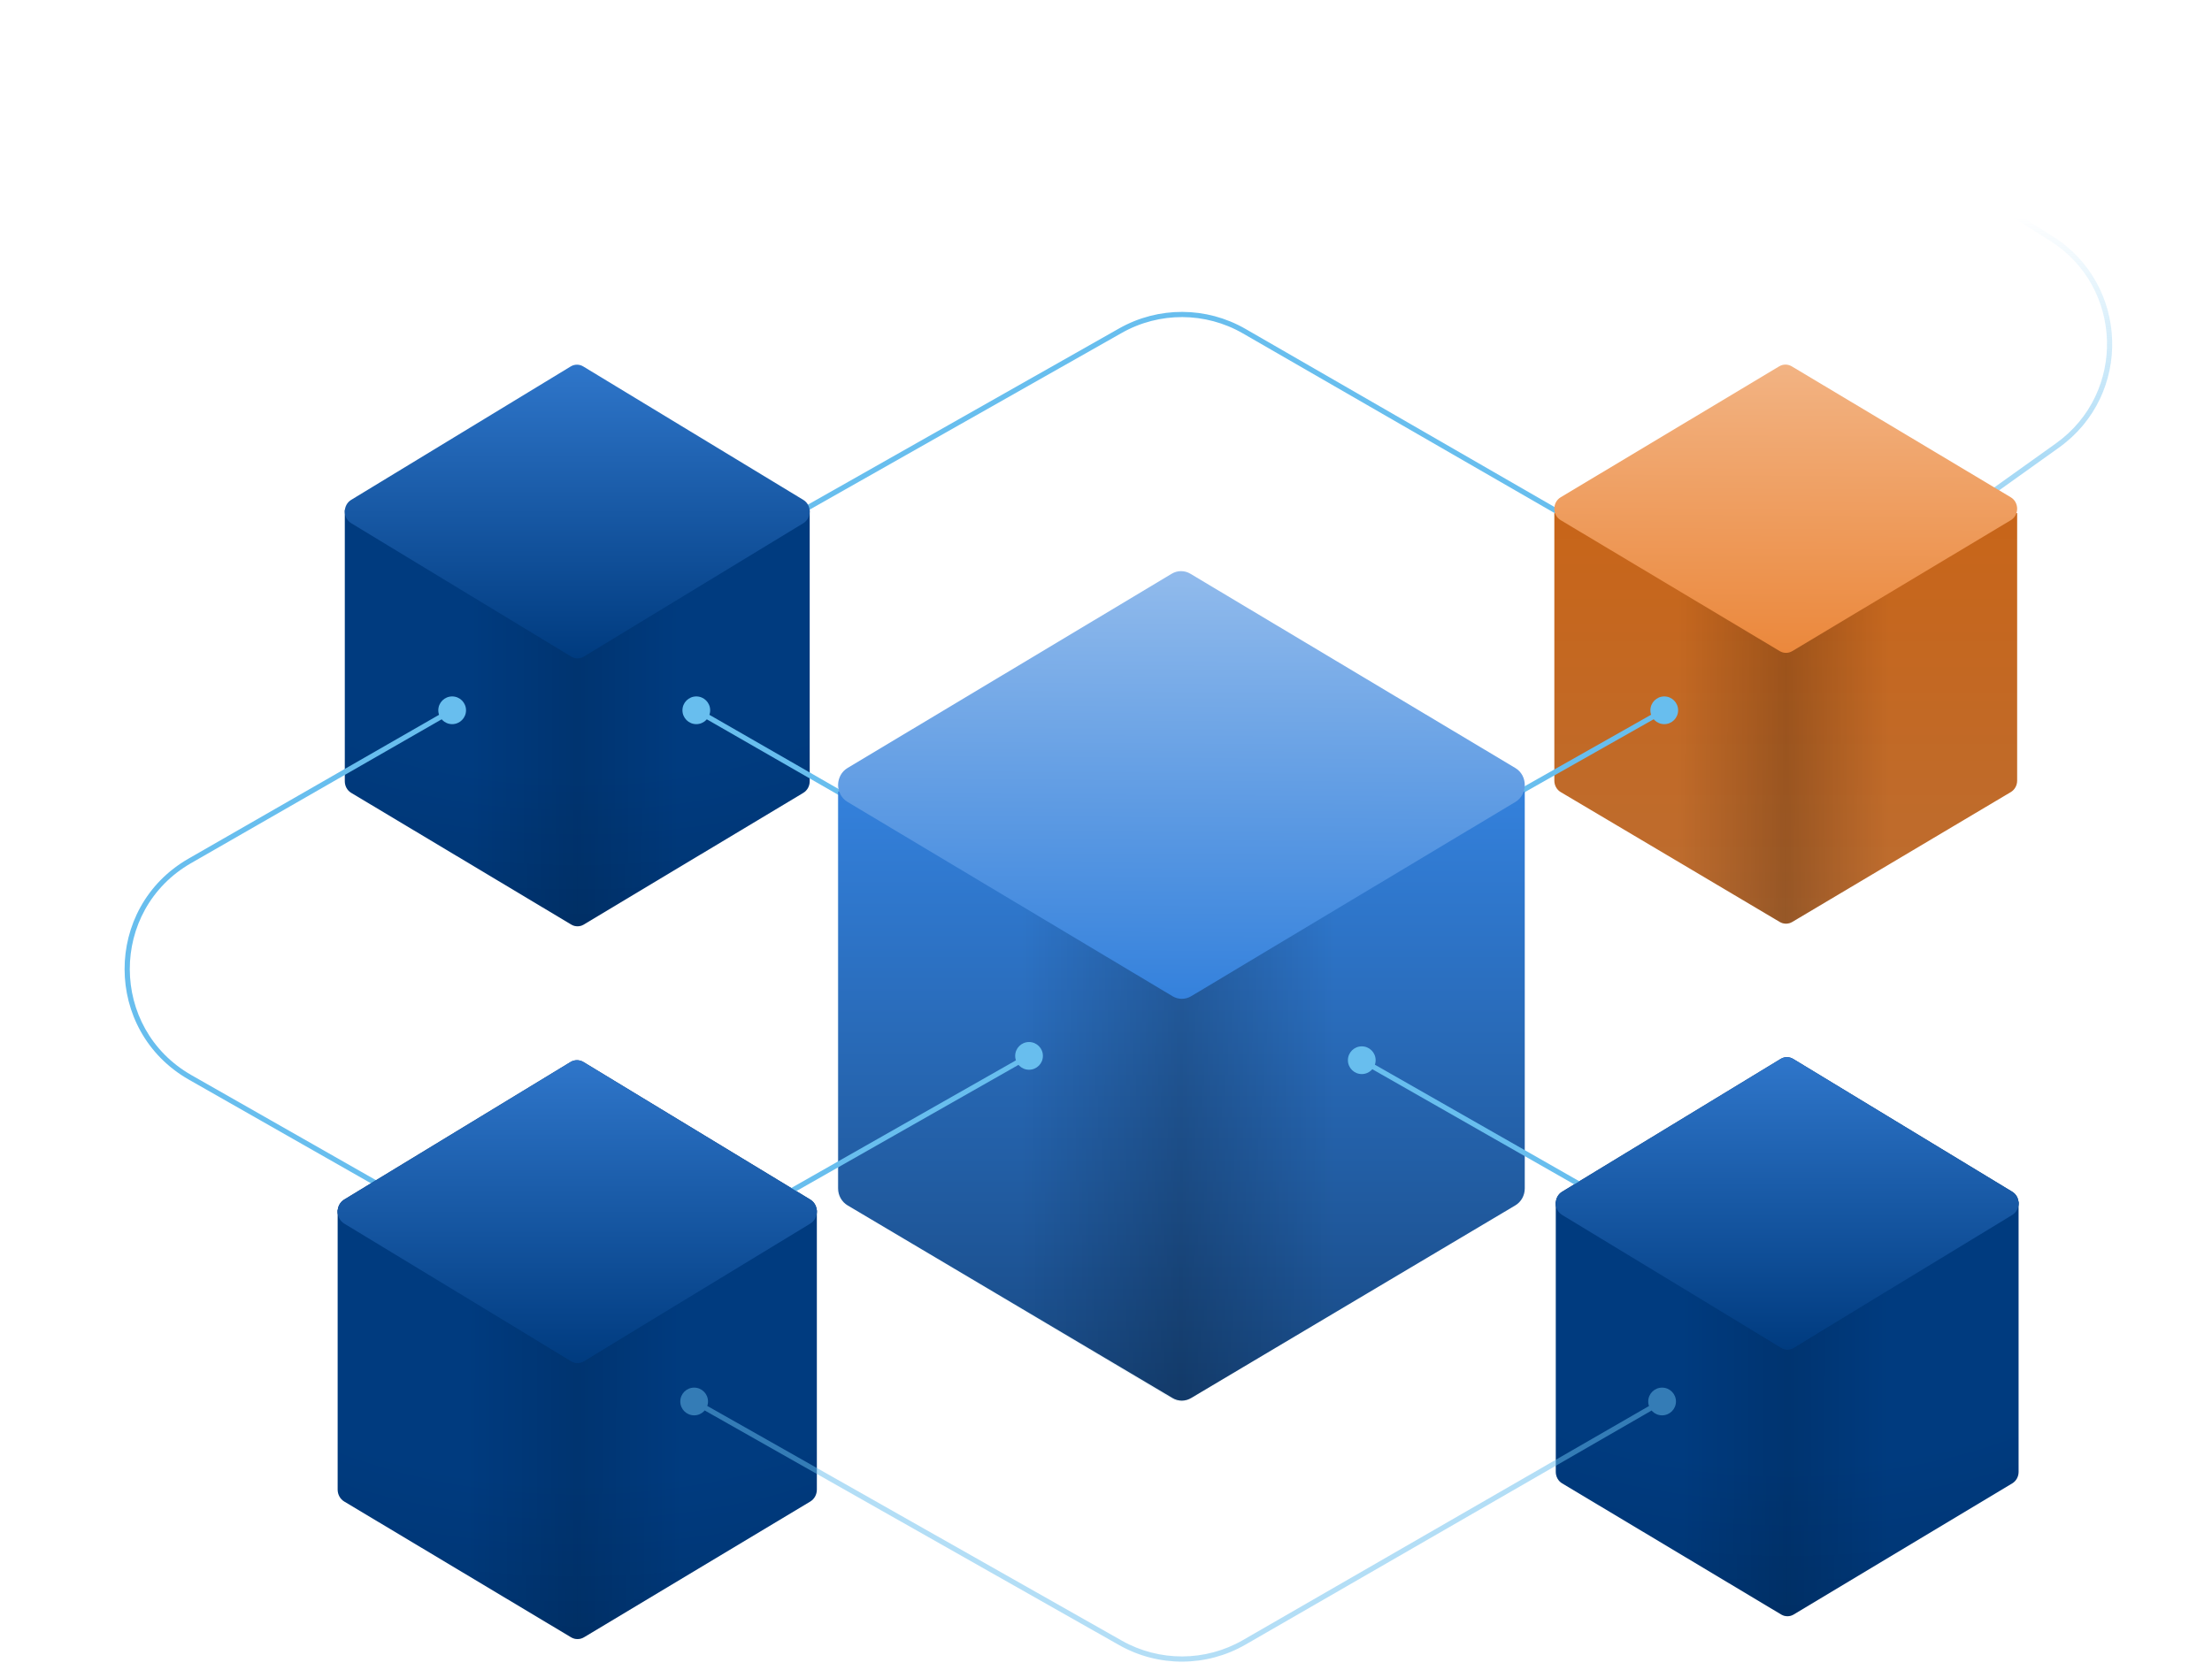
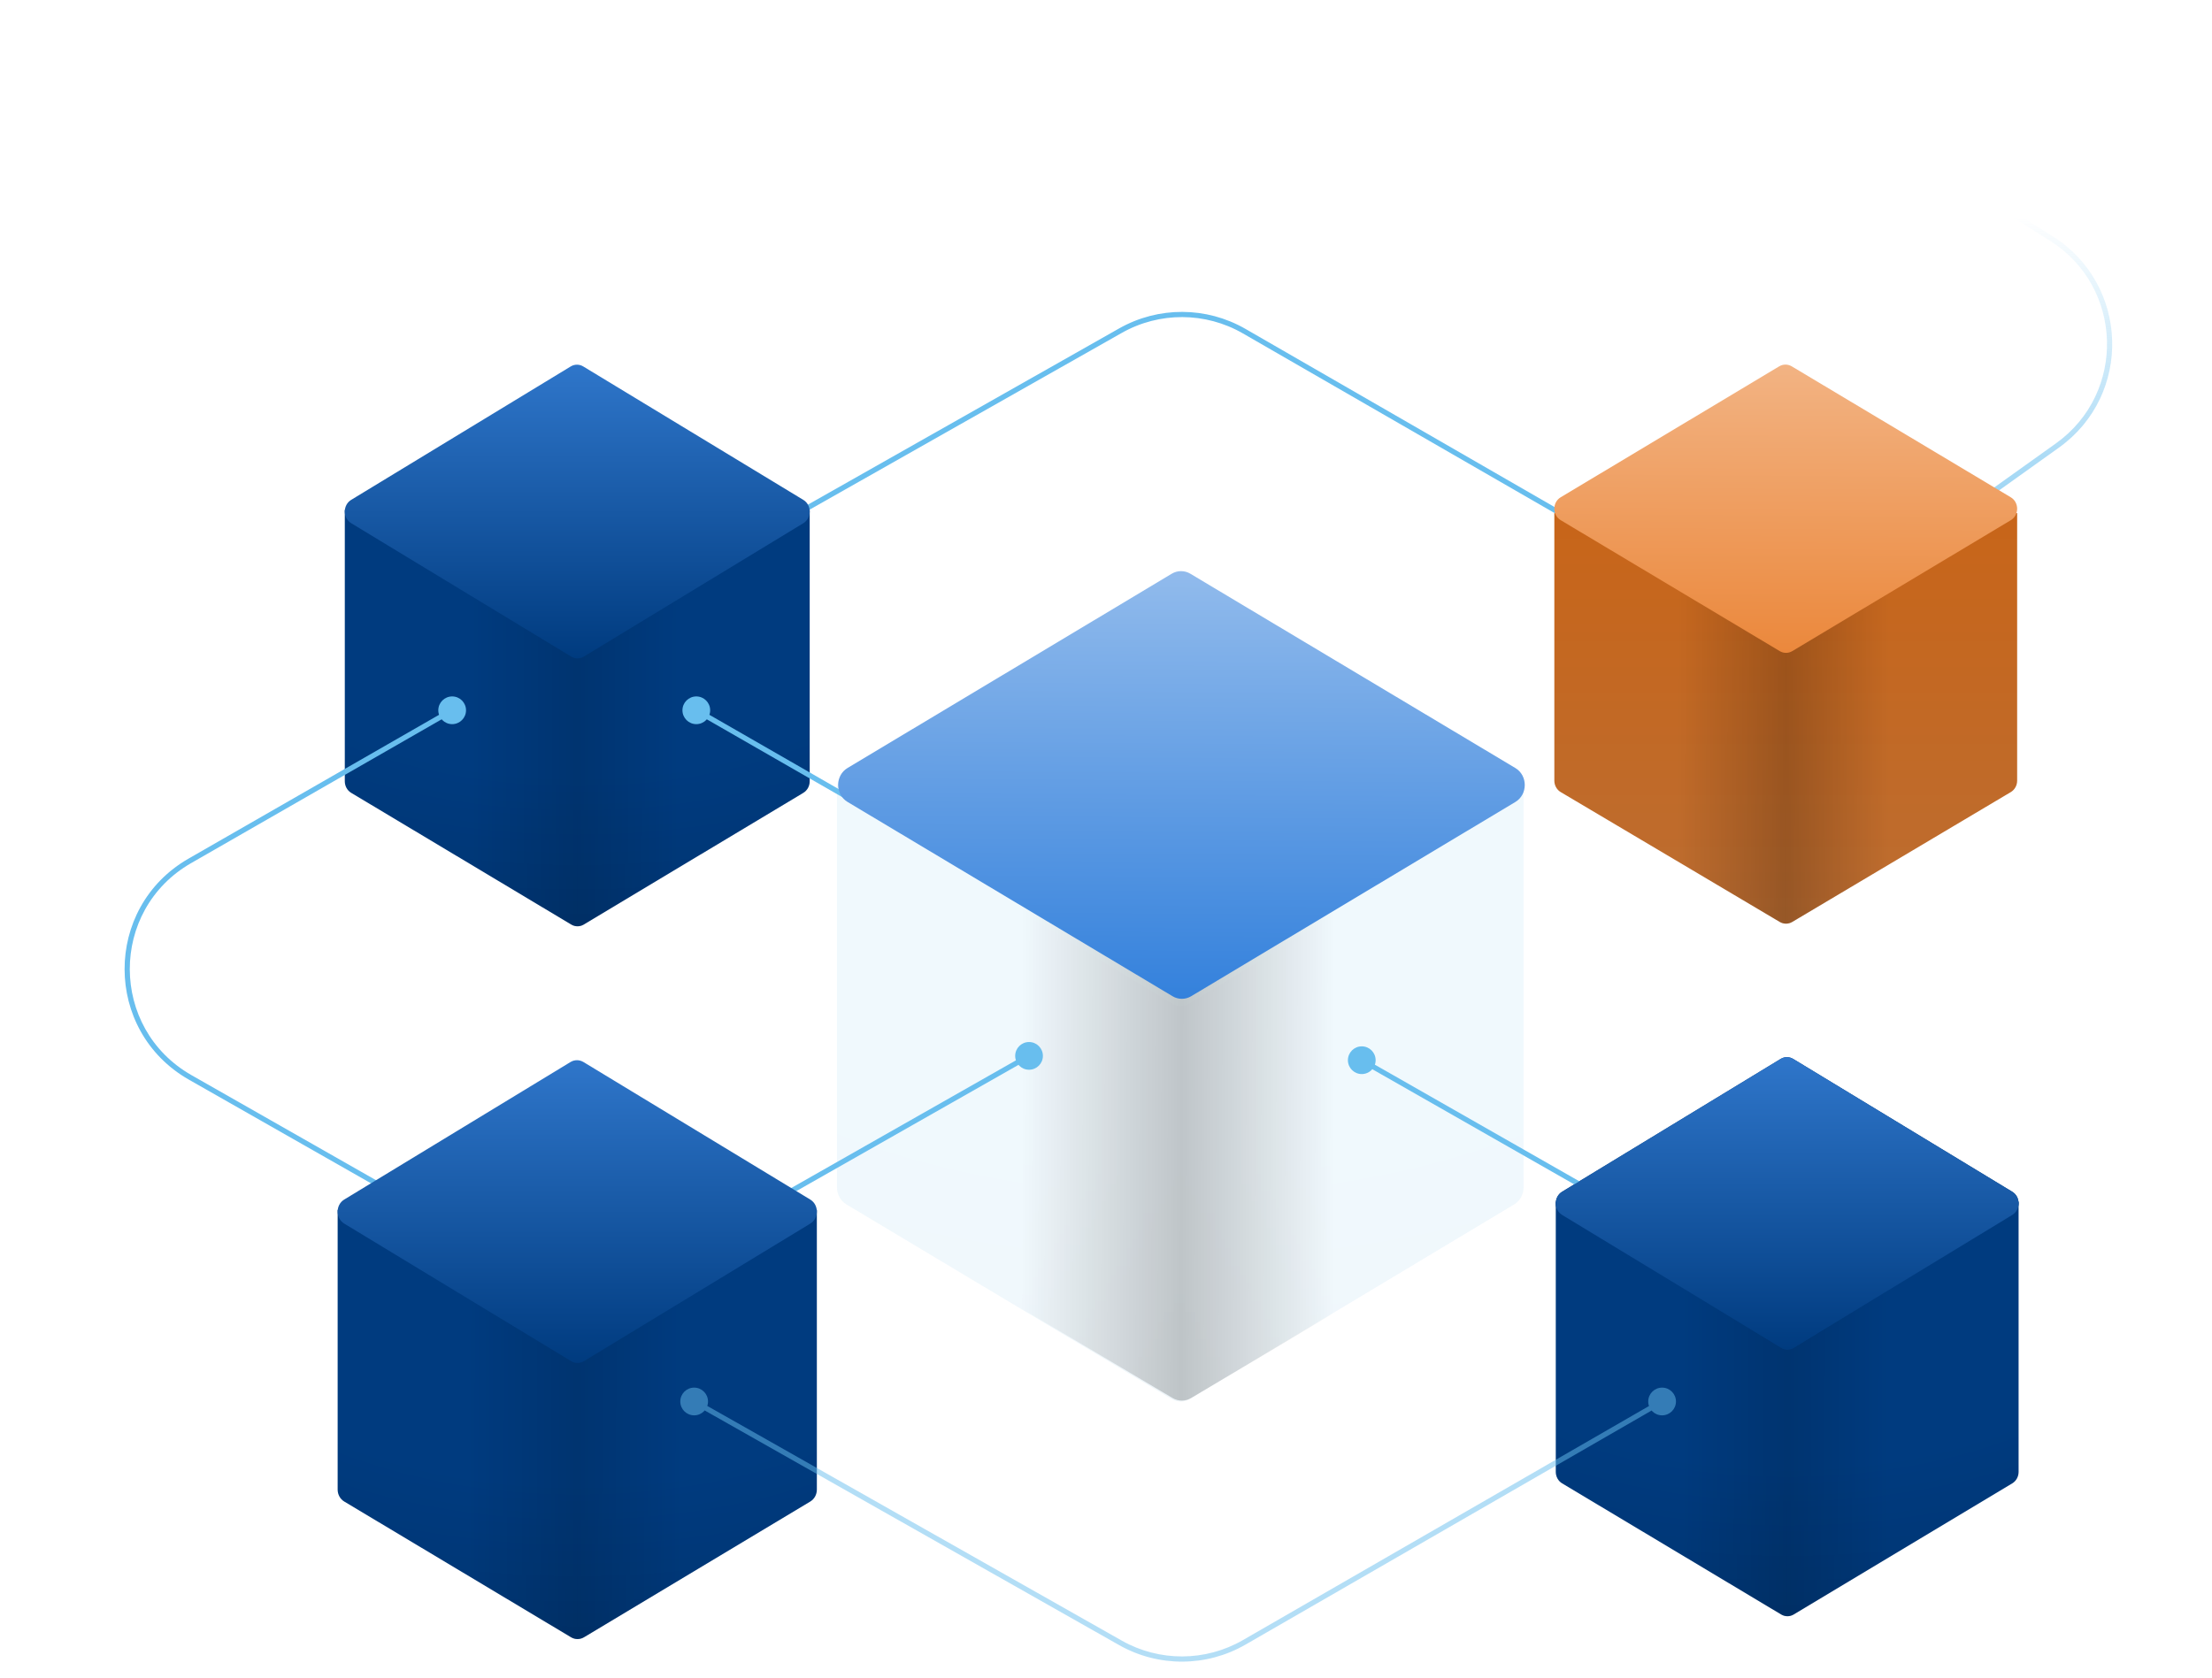
<svg xmlns="http://www.w3.org/2000/svg" width="593" height="450" viewBox="0 0 593 450" fill="none">
  <path d="M467.928 176.566C467.928 174.514 469.592 172.85 471.645 172.85C473.697 172.85 475.361 174.514 475.361 176.566C475.361 178.619 473.697 180.283 471.645 180.283C469.592 180.283 467.928 178.619 467.928 176.566ZM451.71 4.539C451.71 2.486 453.374 0.822 455.426 0.822C457.479 0.822 459.143 2.486 459.143 4.539C459.143 6.591 457.479 8.255 455.426 8.255C453.374 8.255 451.71 6.591 451.71 4.539ZM471.239 175.999L551.146 118.905L551.956 120.039L472.05 177.133L471.239 175.999ZM549.538 64.533L455.055 5.129L455.797 3.949L550.28 63.353L549.538 64.533ZM551.146 118.905C570.096 105.365 569.255 76.929 549.538 64.533L550.28 63.353C570.836 76.277 571.712 105.923 551.956 120.039L551.146 118.905Z" fill="url(#paint0_linear_1894_97064)" />
  <g opacity="0.1">
    <g filter="url(#filter0_f_1894_97064)">
      <path d="M408.45 318.387V210.92H224.379V318.383C224.379 320.281 225.346 322.032 226.911 322.969L314.045 375.13C315.579 376.048 317.458 376.047 318.991 375.127L405.922 322.97C407.485 322.032 408.45 320.282 408.45 318.387Z" fill="#68BEEE" />
      <path d="M408.45 318.387V210.92H224.379V318.383C224.379 320.281 225.346 322.032 226.911 322.969L314.045 375.13C315.579 376.048 317.458 376.047 318.991 375.127L405.922 322.97C407.485 322.032 408.45 320.282 408.45 318.387Z" fill="url(#paint1_diamond_1894_97064)" fill-opacity="0.1" style="mix-blend-mode:darken" />
      <path d="M408.45 318.387V210.92H224.379V318.383C224.379 320.281 225.346 322.032 226.911 322.969L314.045 375.13C315.579 376.048 317.458 376.047 318.991 375.127L405.922 322.97C407.485 322.032 408.45 320.282 408.45 318.387Z" fill="url(#paint2_linear_1894_97064)" fill-opacity="0.12" style="mix-blend-mode:darken" />
    </g>
    <g filter="url(#filter1_f_1894_97064)">
      <path d="M405.924 206.945L318.794 154.098C317.252 153.163 315.358 153.164 313.816 154.101L226.9 206.937C223.536 208.981 223.539 214.132 226.904 216.173L314.035 269.019C315.577 269.955 317.471 269.954 319.013 269.017L405.929 216.181C409.293 214.136 409.29 208.986 405.924 206.945Z" fill="#68BEEE" />
    </g>
  </g>
  <path d="M186.09 153.397L300.362 88.677C310.667 82.84 323.291 82.889 333.552 88.805L445.58 153.397" stroke="#68BEEE" stroke-width="1.394" />
  <path d="M217.068 209.504V136.74H92.436V209.502C92.436 210.787 93.091 211.973 94.151 212.607L153.148 247.924C154.186 248.545 155.459 248.545 156.496 247.922L215.356 212.608C216.414 211.973 217.068 210.788 217.068 209.504Z" fill="#003B7F" />
  <path d="M217.068 209.504V136.74H92.436V209.502C92.436 210.787 93.091 211.973 94.151 212.607L153.148 247.924C154.186 248.545 155.459 248.545 156.496 247.922L215.356 212.608C216.414 211.973 217.068 210.788 217.068 209.504Z" fill="url(#paint3_diamond_1894_97064)" fill-opacity="0.1" style="mix-blend-mode:darken" />
  <path d="M217.068 209.504V136.74H92.436V209.502C92.436 210.787 93.091 211.973 94.151 212.607L153.148 247.924C154.186 248.545 155.459 248.545 156.496 247.922L215.356 212.608C216.414 211.973 217.068 210.788 217.068 209.504Z" fill="url(#paint4_linear_1894_97064)" fill-opacity="0.12" style="mix-blend-mode:darken" />
  <path d="M215.358 134.049L156.363 98.268C155.319 97.634 154.037 97.635 152.993 98.269L94.144 134.043C91.866 135.428 91.868 138.915 94.146 140.298L153.141 176.079C154.185 176.712 155.468 176.711 156.511 176.077L215.361 140.303C217.638 138.918 217.637 135.431 215.358 134.049Z" fill="url(#paint5_linear_1894_97064)" />
  <path d="M540.763 209.344V137.593H416.692V209.342C416.692 210.609 417.344 211.778 418.399 212.404L477.131 247.229C478.165 247.842 479.431 247.842 480.464 247.228L539.059 212.405C540.112 211.779 540.763 210.61 540.763 209.344Z" fill="url(#paint6_linear_1894_97064)" />
  <path d="M540.763 209.344V137.593H416.692V209.342C416.692 210.609 417.344 211.778 418.399 212.404L477.131 247.229C478.165 247.842 479.431 247.842 480.464 247.228L539.059 212.405C540.112 211.779 540.763 210.61 540.763 209.344Z" fill="url(#paint7_linear_1894_97064)" fill-opacity="0.2" style="mix-blend-mode:darken" />
  <path d="M539.061 133.354L480.332 98.235C479.292 97.614 478.016 97.614 476.976 98.237L418.392 133.348C416.125 134.707 416.126 138.13 418.395 139.486L477.124 174.605C478.163 175.226 479.44 175.226 480.479 174.603L539.064 139.492C541.331 138.133 541.329 134.71 539.061 133.354Z" fill="url(#paint8_linear_1894_97064)" />
  <path d="M124.934 190.468C124.934 192.521 123.27 194.185 121.218 194.185C119.165 194.185 117.501 192.521 117.501 190.468C117.501 188.416 119.165 186.752 121.218 186.752C123.27 186.752 124.934 188.416 124.934 190.468ZM124.934 328.901C124.934 330.954 123.27 332.618 121.218 332.618C119.165 332.618 117.501 330.954 117.501 328.901C117.501 326.849 119.165 325.185 121.218 325.185C123.27 325.185 124.934 326.849 124.934 328.901ZM121.564 191.073L51.238 231.451L50.544 230.243L120.871 189.864L121.564 191.073ZM51.341 288.313L121.562 328.296L120.873 329.507L50.651 289.524L51.341 288.313ZM51.238 231.451C29.268 244.065 29.326 275.778 51.341 288.313L50.651 289.524C27.699 276.456 27.64 243.394 50.544 230.243L51.238 231.451Z" fill="#68BEEE" />
  <path d="M218.985 399.447V324.444H90.519V399.445C90.519 400.769 91.194 401.991 92.286 402.645L153.099 439.049C154.169 439.69 155.48 439.689 156.55 439.047L217.221 402.646C218.312 401.992 218.985 400.77 218.985 399.447Z" fill="#003B7F" />
  <path d="M218.985 399.447V324.444H90.519V399.445C90.519 400.769 91.194 401.991 92.286 402.645L153.099 439.049C154.169 439.69 155.48 439.689 156.55 439.047L217.221 402.646C218.312 401.992 218.985 400.77 218.985 399.447Z" fill="url(#paint9_diamond_1894_97064)" fill-opacity="0.1" style="mix-blend-mode:darken" />
  <path d="M218.985 399.447V324.444H90.519V399.445C90.519 400.769 91.194 401.991 92.286 402.645L153.099 439.049C154.169 439.69 155.48 439.689 156.55 439.047L217.221 402.646C218.312 401.992 218.985 400.77 218.985 399.447Z" fill="url(#paint10_linear_1894_97064)" fill-opacity="0.12" style="mix-blend-mode:darken" />
-   <path d="M217.223 321.671L156.413 284.789C155.336 284.136 154.015 284.136 152.939 284.79L92.279 321.665C89.931 323.092 89.933 326.687 92.282 328.112L153.091 364.994C154.168 365.647 155.49 365.646 156.566 364.992L217.226 328.117C219.573 326.69 219.572 323.095 217.223 321.671Z" fill="#003B7F" />
  <path d="M541.151 394.691V322.254H417.078V394.689C417.078 395.968 417.73 397.149 418.785 397.78L477.518 432.939C478.551 433.557 479.818 433.557 480.851 432.937L539.446 397.781C540.5 397.149 541.151 395.969 541.151 394.691Z" fill="#003B7F" />
  <path d="M541.151 394.691V322.254H417.078V394.689C417.078 395.968 417.73 397.149 418.785 397.78L477.518 432.939C478.551 433.557 479.818 433.557 480.851 432.937L539.446 397.781C540.5 397.149 541.151 395.969 541.151 394.691Z" fill="url(#paint11_diamond_1894_97064)" fill-opacity="0.1" style="mix-blend-mode:darken" />
  <path d="M541.151 394.691V322.254H417.078V394.689C417.078 395.968 417.73 397.149 418.785 397.78L477.518 432.939C478.551 433.557 479.818 433.557 480.851 432.937L539.446 397.781C540.5 397.149 541.151 395.969 541.151 394.691Z" fill="url(#paint12_linear_1894_97064)" fill-opacity="0.12" style="mix-blend-mode:darken" />
  <path d="M539.448 319.574L480.718 283.953C479.679 283.323 478.402 283.324 477.363 283.955L418.778 319.569C416.51 320.947 416.512 324.419 418.781 325.795L477.51 361.415C478.55 362.046 479.827 362.045 480.866 361.414L539.451 325.8C541.718 324.422 541.717 320.95 539.448 319.574Z" fill="#003B7F" />
  <path opacity="0.5" d="M182.374 375.817C182.374 377.87 184.037 379.534 186.09 379.534C188.142 379.534 189.806 377.87 189.806 375.817C189.806 373.765 188.142 372.101 186.09 372.101C184.037 372.101 182.374 373.765 182.374 375.817ZM441.863 375.817C441.863 377.87 443.527 379.534 445.58 379.534C447.632 379.534 449.296 377.87 449.296 375.817C449.296 373.765 447.632 372.101 445.58 372.101C443.527 372.101 441.863 373.765 441.863 375.817ZM300.362 440.538L300.018 441.144L300.362 440.538ZM185.746 376.424L300.018 441.144L300.705 439.931L186.433 375.211L185.746 376.424ZM333.9 441.014L445.928 376.421L445.232 375.214L333.204 439.806L333.9 441.014ZM300.018 441.144C310.539 447.102 323.426 447.053 333.9 441.014L333.204 439.806C323.157 445.599 310.796 445.647 300.705 439.931L300.018 441.144Z" fill="#68BEEE" />
-   <path d="M442.442 190.468C442.442 192.521 444.106 194.185 446.159 194.185C448.211 194.185 449.875 192.521 449.875 190.468C449.875 188.416 448.211 186.752 446.159 186.752C444.106 186.752 442.442 188.416 442.442 190.468ZM389.159 223.511L446.502 191.075L445.816 189.862L388.473 222.298L389.159 223.511Z" fill="#68BEEE" />
  <path d="M182.952 190.468C182.952 192.521 184.616 194.185 186.669 194.185C188.721 194.185 190.385 192.521 190.385 190.468C190.385 188.416 188.721 186.752 186.669 186.752C184.616 186.752 182.952 188.416 182.952 190.468ZM186.321 191.072L236.713 220.033L237.408 218.825L187.016 189.864L186.321 191.072Z" fill="#68BEEE" />
-   <path d="M408.763 318.69V212.236H224.692V318.687C224.692 320.566 225.659 322.301 227.225 323.23L314.359 374.898C315.892 375.807 317.771 375.806 319.304 374.896L406.235 323.23C407.798 322.301 408.763 320.568 408.763 318.69Z" fill="url(#paint13_linear_1894_97064)" />
  <path d="M408.763 318.69V212.236H224.692V318.687C224.692 320.566 225.659 322.301 227.225 323.23L314.359 374.898C315.892 375.807 317.771 375.806 319.304 374.896L406.235 323.23C407.798 322.301 408.763 320.568 408.763 318.69Z" fill="url(#paint14_linear_1894_97064)" fill-opacity="0.2" style="mix-blend-mode:darken" />
  <path d="M406.237 205.948L319.107 153.845C317.565 152.923 315.671 152.923 314.129 153.847L227.214 205.94C223.85 207.956 223.852 213.035 227.218 215.047L314.348 267.15C315.89 268.073 317.784 268.072 319.326 267.148L406.242 215.055C409.605 213.039 409.603 207.961 406.237 205.948Z" fill="url(#paint15_linear_1894_97064)" />
  <path d="M272.153 283.142C272.153 285.195 273.816 286.858 275.869 286.858C277.921 286.858 279.585 285.195 279.585 283.142C279.585 281.09 277.921 279.426 275.869 279.426C273.816 279.426 272.153 281.09 272.153 283.142ZM275.525 282.536L195.013 328.295L195.702 329.506L276.213 283.748L275.525 282.536Z" fill="#68BEEE" />
  <path d="M361.352 284.301C361.352 286.354 363.016 288.018 365.069 288.018C367.121 288.018 368.785 286.354 368.785 284.301C368.785 282.249 367.121 280.585 365.069 280.585C363.016 280.585 361.352 282.249 361.352 284.301ZM364.723 284.907L446.972 331.823L447.663 330.613L365.414 283.696L364.723 284.907Z" fill="#68BEEE" />
  <path d="M217.222 321.673L156.412 284.79C155.336 284.138 154.014 284.138 152.938 284.792L92.278 321.667C89.93 323.094 89.932 326.689 92.281 328.114L153.091 364.996C154.167 365.649 155.489 365.648 156.565 364.994L217.225 328.119C219.573 326.692 219.571 323.097 217.222 321.673Z" fill="url(#paint16_linear_1894_97064)" />
  <path d="M539.448 319.574L480.718 283.953C479.679 283.323 478.402 283.324 477.363 283.955L418.778 319.569C416.51 320.947 416.512 324.419 418.781 325.795L477.51 361.415C478.55 362.046 479.827 362.045 480.866 361.414L539.451 325.8C541.718 324.422 541.717 320.95 539.448 319.574Z" fill="url(#paint17_linear_1894_97064)" />
  <defs>
    <filter id="filter0_f_1894_97064" x="170.027" y="156.568" width="292.774" height="273.6" filterUnits="userSpaceOnUse" color-interpolation-filters="sRGB">
      <feFlood flood-opacity="0" result="BackgroundImageFix" />
      <feBlend mode="normal" in="SourceGraphic" in2="BackgroundImageFix" result="shape" />
      <feGaussianBlur stdDeviation="27.176" result="effect1_foregroundBlur_1894_97064" />
    </filter>
    <filter id="filter1_f_1894_97064" x="170.027" y="99.046" width="292.774" height="225.026" filterUnits="userSpaceOnUse" color-interpolation-filters="sRGB">
      <feFlood flood-opacity="0" result="BackgroundImageFix" />
      <feBlend mode="normal" in="SourceGraphic" in2="BackgroundImageFix" result="shape" />
      <feGaussianBlur stdDeviation="27.176" result="effect1_foregroundBlur_1894_97064" />
    </filter>
    <linearGradient id="paint0_linear_1894_97064" x1="523.774" y1="176.566" x2="524" y2="58" gradientUnits="userSpaceOnUse">
      <stop stop-color="#68BEEE" />
      <stop offset="1" stop-color="#68BEEE" stop-opacity="0" />
    </linearGradient>
    <radialGradient id="paint1_diamond_1894_97064" cx="0" cy="0" r="1" gradientUnits="userSpaceOnUse" gradientTransform="translate(316.519 231.04) rotate(90.041) scale(144.777 259.199)">
      <stop offset="0.575" stop-opacity="0" />
      <stop offset="1" />
    </radialGradient>
    <linearGradient id="paint2_linear_1894_97064" x1="226.88" y1="281.899" x2="406.157" y2="282.294" gradientUnits="userSpaceOnUse">
      <stop offset="0.26" stop-opacity="0" />
      <stop offset="0.5" />
      <stop offset="0.729" stop-opacity="0" />
    </linearGradient>
    <radialGradient id="paint3_diamond_1894_97064" cx="0" cy="0" r="1" gradientUnits="userSpaceOnUse" gradientTransform="translate(154.823 150.363) rotate(90.041) scale(98.026 175.499)">
      <stop offset="0.575" stop-opacity="0" />
      <stop offset="1" />
    </radialGradient>
    <linearGradient id="paint4_linear_1894_97064" x1="94.13" y1="184.799" x2="215.515" y2="185.066" gradientUnits="userSpaceOnUse">
      <stop offset="0.26" stop-opacity="0" />
      <stop offset="0.5" />
      <stop offset="0.729" stop-opacity="0" />
    </linearGradient>
    <linearGradient id="paint5_linear_1894_97064" x1="154.752" y1="97.793" x2="154.752" y2="176.553" gradientUnits="userSpaceOnUse">
      <stop stop-color="#2F76CA" />
      <stop offset="1" stop-color="#003B7F" />
    </linearGradient>
    <linearGradient id="paint6_linear_1894_97064" x1="478.728" y1="137.593" x2="478.728" y2="247.688" gradientUnits="userSpaceOnUse">
      <stop stop-color="#C86519" />
      <stop offset="1" stop-color="#BC6D31" />
    </linearGradient>
    <linearGradient id="paint7_linear_1894_97064" x1="418.378" y1="184.983" x2="539.217" y2="185.252" gradientUnits="userSpaceOnUse">
      <stop offset="0.26" stop-opacity="0" />
      <stop offset="0.5" />
      <stop offset="0.729" stop-opacity="0" />
    </linearGradient>
    <linearGradient id="paint8_linear_1894_97064" x1="479.898" y1="6.414" x2="478.726" y2="175.07" gradientUnits="userSpaceOnUse">
      <stop stop-color="#FBE6D7" />
      <stop offset="1" stop-color="#EB883C" />
    </linearGradient>
    <radialGradient id="paint9_diamond_1894_97064" cx="0" cy="0" r="1" gradientUnits="userSpaceOnUse" gradientTransform="translate(154.825 338.486) rotate(90.041) scale(101.043 180.899)">
      <stop offset="0.575" stop-opacity="0" />
      <stop offset="1" />
    </radialGradient>
    <linearGradient id="paint10_linear_1894_97064" x1="92.265" y1="373.982" x2="217.385" y2="374.258" gradientUnits="userSpaceOnUse">
      <stop offset="0.26" stop-opacity="0" />
      <stop offset="0.5" />
      <stop offset="0.729" stop-opacity="0" />
    </linearGradient>
    <radialGradient id="paint11_diamond_1894_97064" cx="0" cy="0" r="1" gradientUnits="userSpaceOnUse" gradientTransform="translate(479.185 335.816) rotate(90.041) scale(97.587 174.712)">
      <stop offset="0.575" stop-opacity="0" />
      <stop offset="1" />
    </radialGradient>
    <linearGradient id="paint12_linear_1894_97064" x1="418.764" y1="370.097" x2="539.605" y2="370.363" gradientUnits="userSpaceOnUse">
      <stop offset="0.26" stop-opacity="0" />
      <stop offset="0.5" />
      <stop offset="0.729" stop-opacity="0" />
    </linearGradient>
    <linearGradient id="paint13_linear_1894_97064" x1="316.728" y1="212.236" x2="316.728" y2="375.579" gradientUnits="userSpaceOnUse">
      <stop stop-color="#3481DC" />
      <stop offset="1" stop-color="#174882" />
    </linearGradient>
    <linearGradient id="paint14_linear_1894_97064" x1="227.194" y1="282.546" x2="406.47" y2="282.945" gradientUnits="userSpaceOnUse">
      <stop offset="0.26" stop-opacity="0" />
      <stop offset="0.5" />
      <stop offset="0.729" stop-opacity="0" />
    </linearGradient>
    <linearGradient id="paint15_linear_1894_97064" x1="318.464" y1="17.614" x2="316.725" y2="267.841" gradientUnits="userSpaceOnUse">
      <stop stop-color="white" />
      <stop offset="1" stop-color="#3481DC" />
    </linearGradient>
    <linearGradient id="paint16_linear_1894_97064" x1="154.751" y1="284.301" x2="154.751" y2="365.485" gradientUnits="userSpaceOnUse">
      <stop stop-color="#2F76CA" />
      <stop offset="1" stop-color="#003B7F" />
    </linearGradient>
    <linearGradient id="paint17_linear_1894_97064" x1="479.114" y1="283.481" x2="479.114" y2="361.888" gradientUnits="userSpaceOnUse">
      <stop stop-color="#2F76CA" />
      <stop offset="1" stop-color="#003B7F" />
    </linearGradient>
  </defs>
</svg>